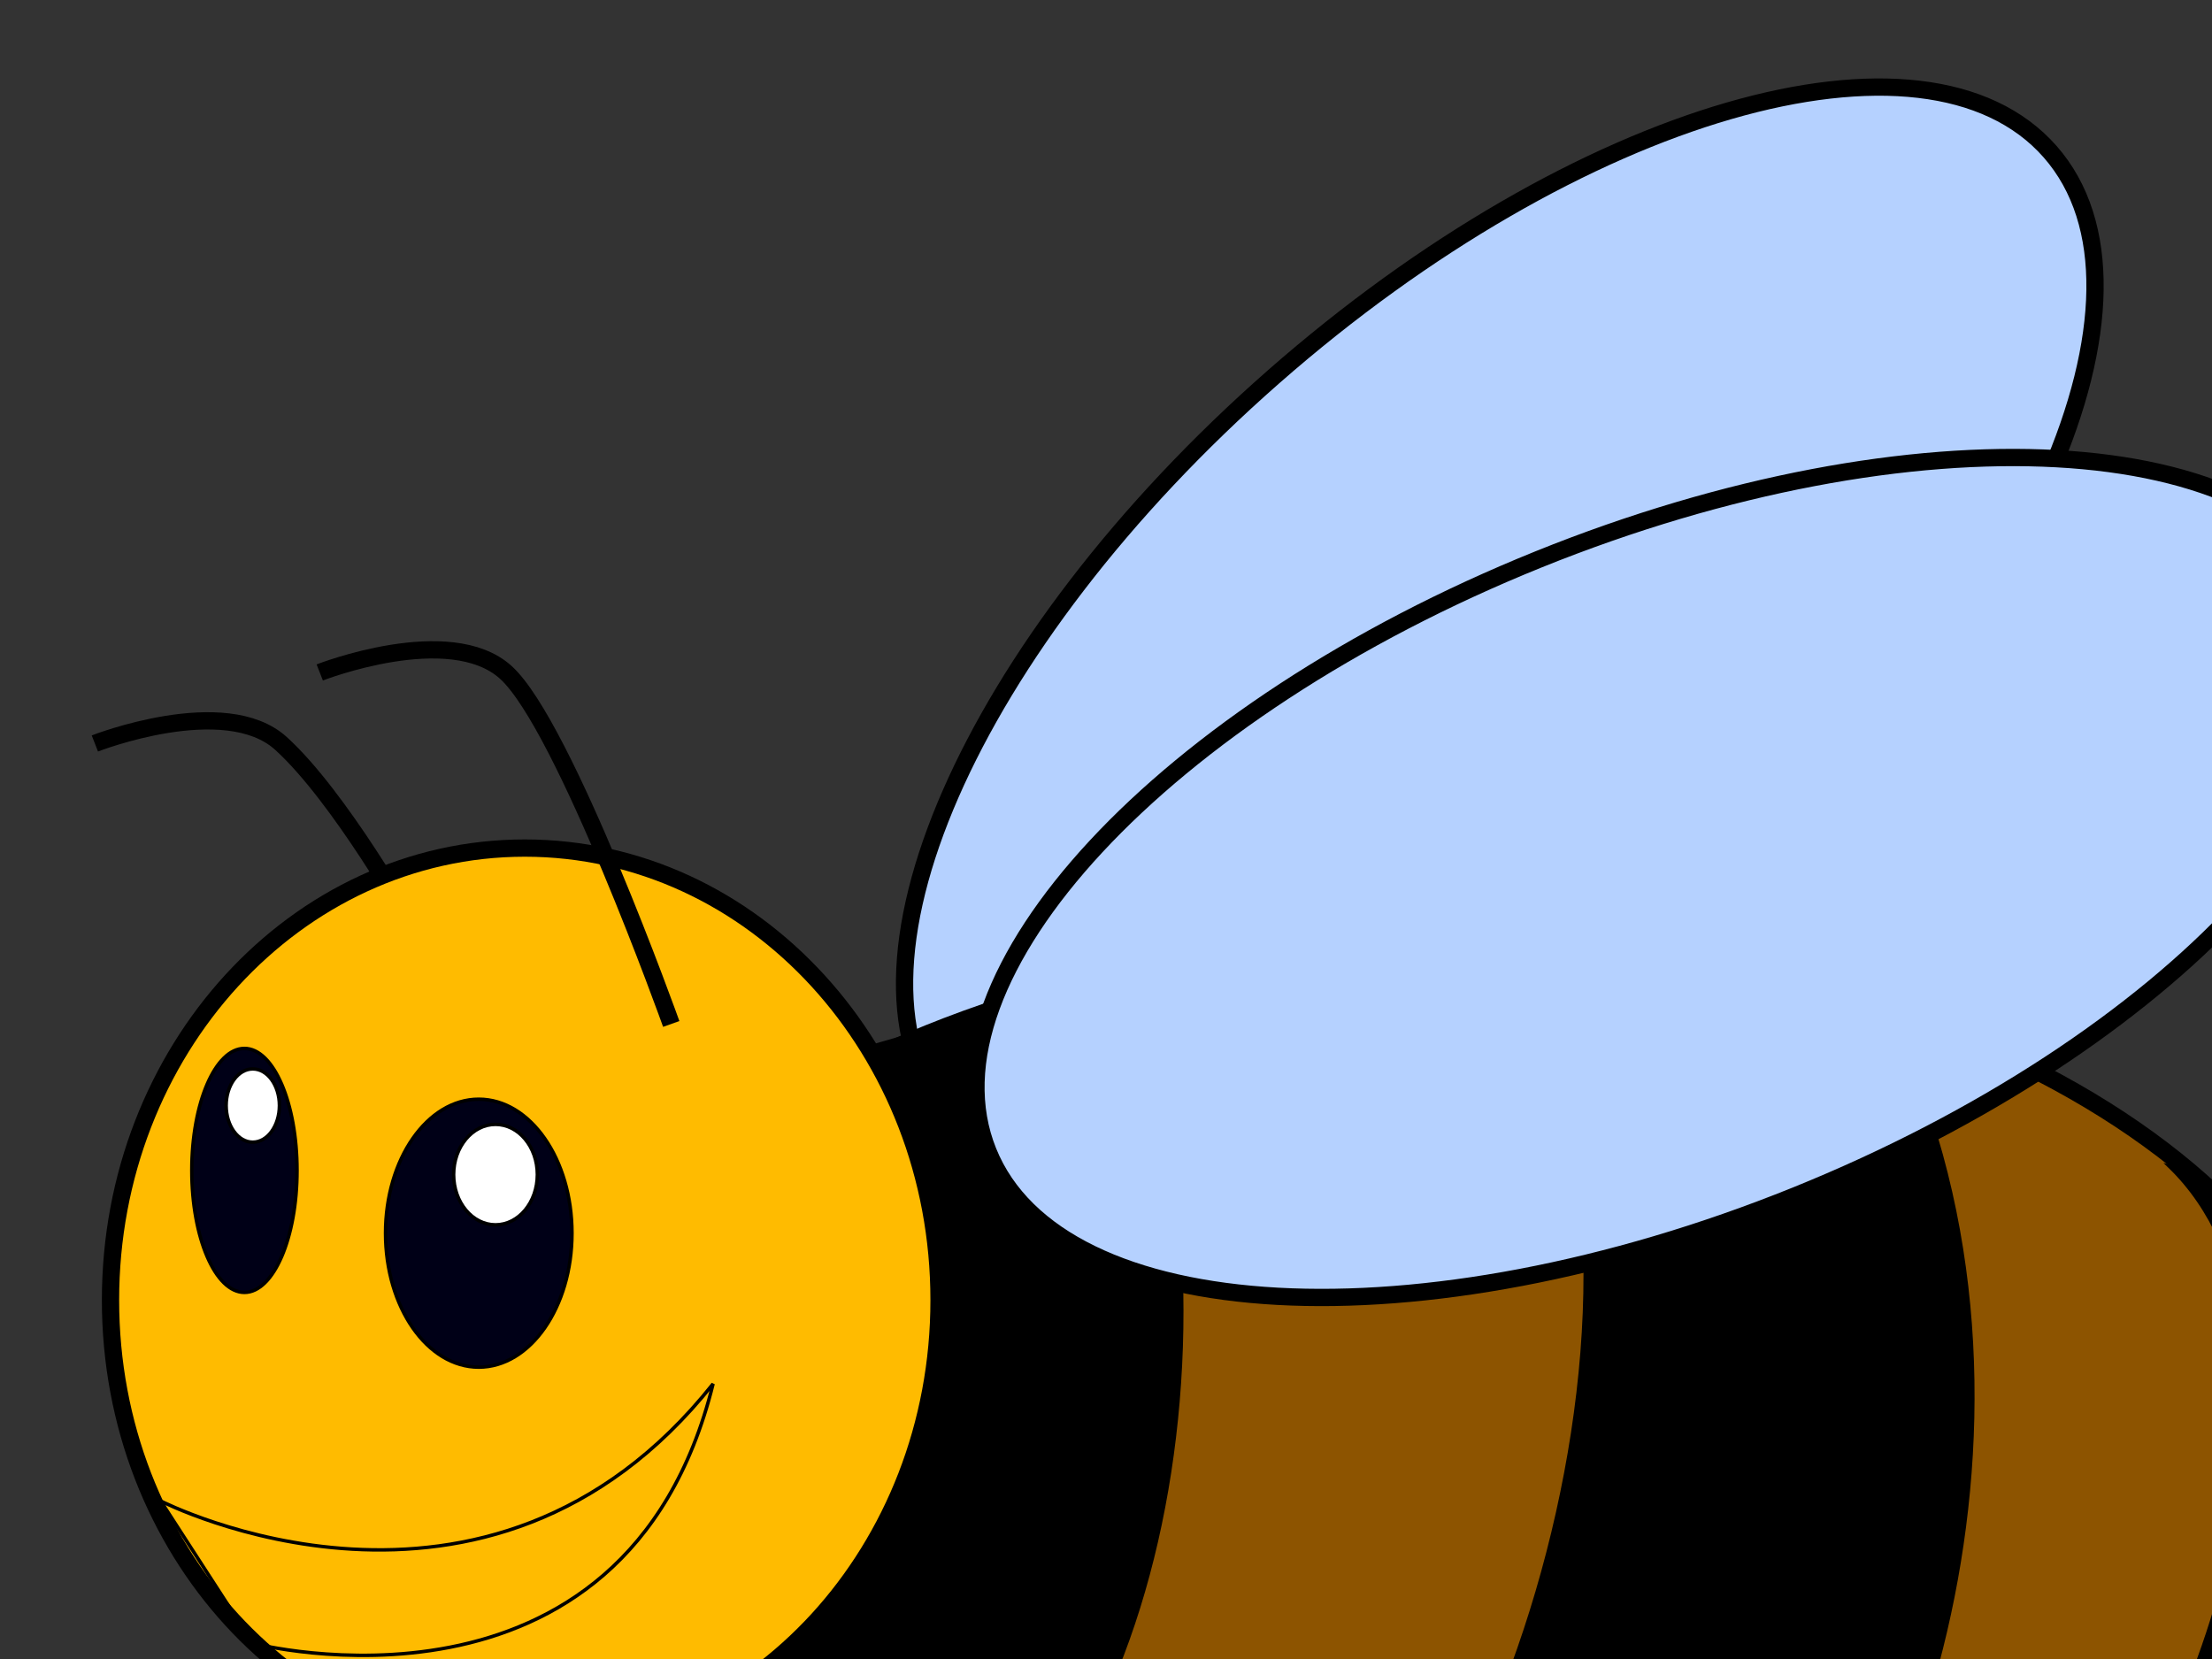
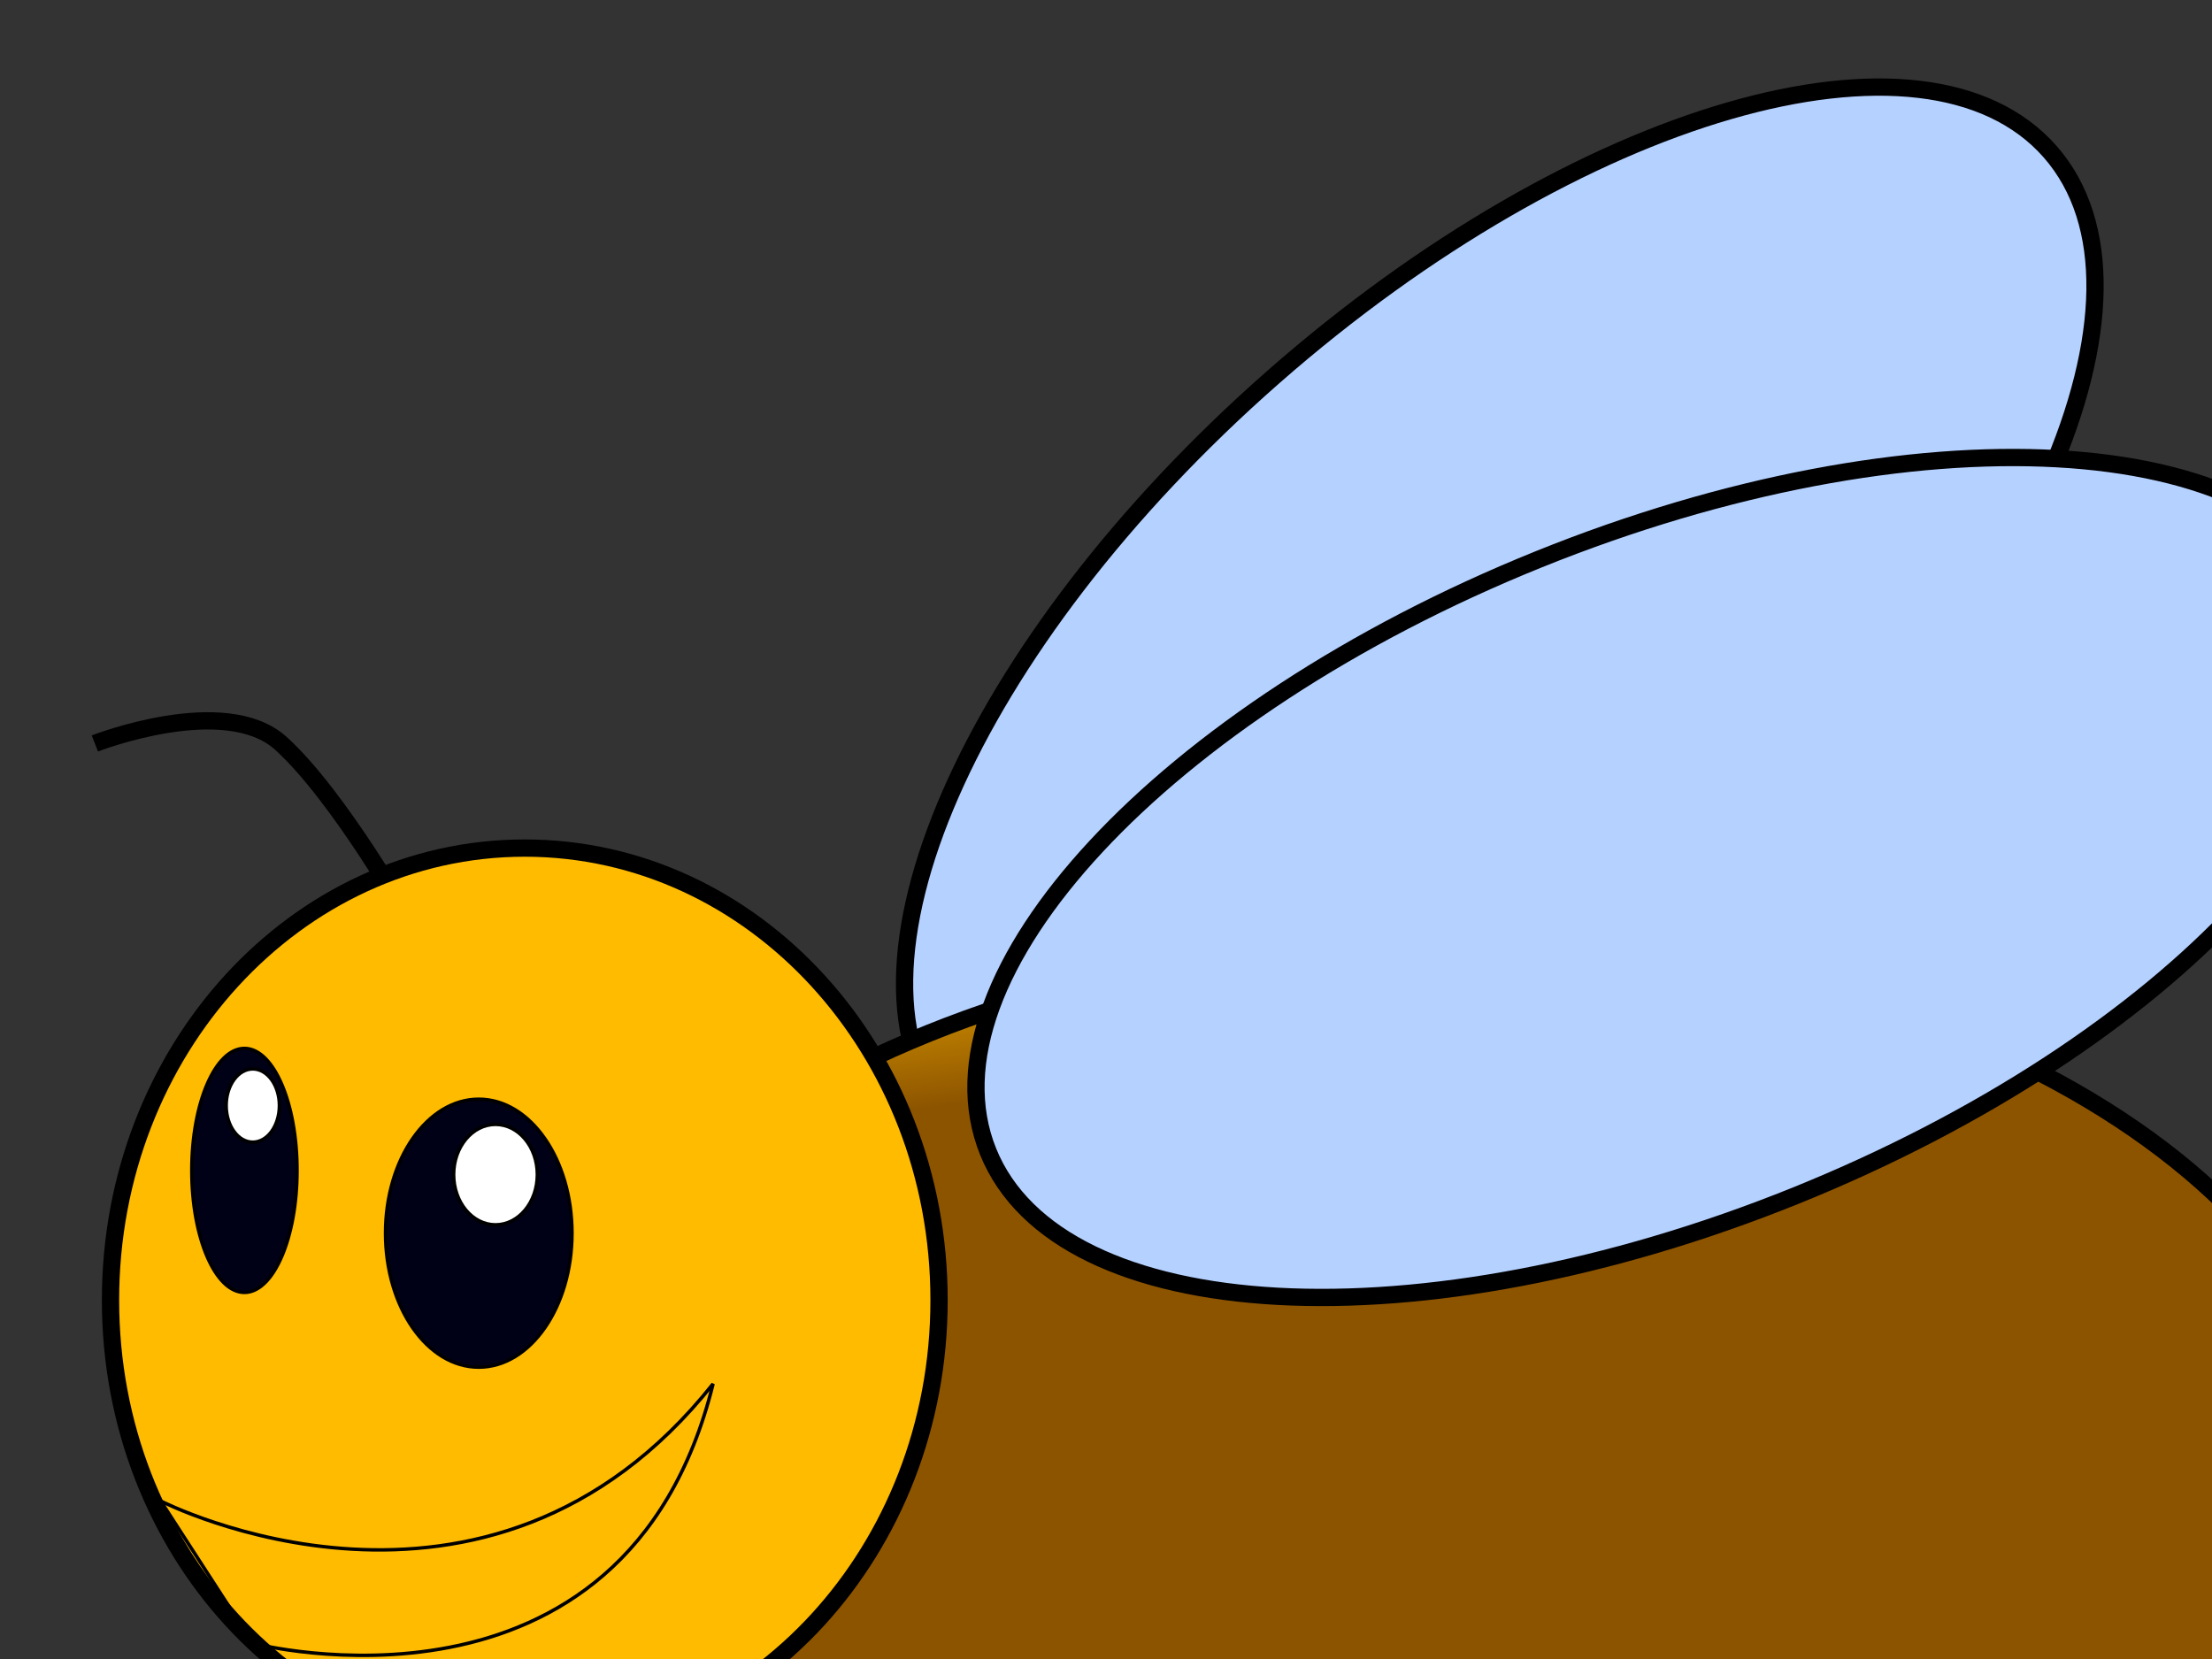
<svg xmlns="http://www.w3.org/2000/svg" xmlns:xlink="http://www.w3.org/1999/xlink" width="640" height="480">
  <rect width="100%" height="100%" fill="#333333" stroke="none" />
  <title>Honey Bee</title>
  <defs>
    <linearGradient id="linearGradient42821">
      <stop stop-color="#e1d1a4" offset="0" id="stop42823" />
      <stop stop-color="#e1d1a4" offset="0.659" id="stop42829" />
      <stop stop-color="#9e8a61" offset="1" id="stop42825" />
    </linearGradient>
    <linearGradient id="linearGradient41938">
      <stop stop-color="#a27b3e" offset="0" id="stop41940" />
      <stop stop-color="#e1d1a4" offset="1" id="stop41942" />
    </linearGradient>
    <linearGradient id="linearGradient21711">
      <stop stop-color="#8d5400" offset="0" id="stop21713" />
      <stop stop-color="#ffbb00" offset="1" id="stop21715" />
    </linearGradient>
    <linearGradient id="linearGradient19072">
      <stop stop-color="#000000" offset="0" id="stop19074" />
      <stop stop-color="#000000" stop-opacity="0" offset="1" id="stop19076" />
    </linearGradient>
    <linearGradient id="linearGradient12925">
      <stop stop-color="#ffc300" offset="0" id="stop12927" />
      <stop stop-color="#000000" offset="0.29" id="stop12933" />
      <stop stop-color="#7f5c00" offset="0.29" id="stop12939" />
      <stop stop-color="#ffb800" offset="0.75" id="stop12935" />
      <stop stop-color="#000000" offset="0.875" id="stop12937" />
      <stop stop-color="#ffcb00" offset="1" id="stop12929" />
    </linearGradient>
    <linearGradient y2="281.84" y1="234.649" xlink:href="#linearGradient19072" x2="94.444" x1="93.444" id="linearGradient19078" gradientUnits="userSpaceOnUse" />
    <linearGradient y2="262.016" y1="320.46" xlink:href="#linearGradient21711" x2="261.796" x1="269.151" id="linearGradient21717" gradientUnits="userSpaceOnUse" />
    <radialGradient xlink:href="#linearGradient41938" r="104.488" id="radialGradient41946" gradientUnits="userSpaceOnUse" gradientTransform="matrix(0.932,-6.835986e-3,2.466066e-3,0.336,31.007,361.887)" fy="511.812" fx="476.024" cy="511.812" cx="476.024" />
    <radialGradient xlink:href="#linearGradient42821" r="92.5" id="radialGradient42827" gradientUnits="userSpaceOnUse" gradientTransform="matrix(0.517,1.261,-1.705,0.7,925.323,-391.222)" fy="421.4" fx="425.663" cy="421.4" cx="425.663" />
    <linearGradient y2="281.84" y1="234.649" xlink:href="#linearGradient19072" x2="94.444" x1="93.444" id="linearGradient4751" gradientUnits="userSpaceOnUse" />
    <linearGradient y2="262.016" y1="320.46" xlink:href="#linearGradient21711" x2="261.796" x1="269.151" id="linearGradient6532" gradientUnits="userSpaceOnUse" />
    <linearGradient y2="281.84" y1="234.649" xlink:href="#linearGradient19072" x2="94.444" x1="93.444" id="linearGradient6534" gradientUnits="userSpaceOnUse" />
  </defs>
  <g>
    <title>Layer 1</title>
    <g id="layer1">
      <g id="g6516">
        <path fill="none" fill-opacity="0.75" fill-rule="evenodd" stroke="#000000" stroke-width="5" stroke-miterlimit="4" id="path20832" d="m118.874,267.154c0,0 -20.547,-36.593 -37.568,-52.047c-16.221,-14.727 -53.86,0 -53.86,0" />
        <path fill="#b5d1ff" fill-rule="evenodd" stroke="#000000" stroke-width="5" stroke-linecap="round" stroke-miterlimit="4" stroke-dashoffset="0" id="path13816" d="m499.428,258.278c-87.943,77.193 -188.558,106.366 -224.728,65.158c-36.171,-41.208 5.799,-137.191 93.743,-214.384c87.943,-77.193 188.558,-106.366 224.728,-65.158c36.171,41.208 -5.799,137.191 -93.743,214.384z" />
        <path fill="url(#linearGradient6532)" fill-rule="evenodd" stroke="#000000" stroke-width="5" stroke-linecap="round" stroke-miterlimit="4" stroke-dashoffset="0" id="path12050" d="m682.26,430.652c0,87.699 -118.768,158.793 -265.275,158.793c-146.507,0 -265.275,-71.094 -265.275,-158.793c0,-87.699 118.768,-158.793 265.275,-158.793c146.507,0 265.275,71.094 265.275,158.793l0,0z" />
-         <path fill="#000000" fill-rule="evenodd" stroke="#000000" stroke-width="1px" id="path15570" d="m216.005,313.212l108.965,-31.479c38.743,101.701 8.628,245.064 -65.379,273.624c-31.948,12.329 -101.701,-79.908 -101.701,-79.908l58.115,-162.237z" />
        <path fill="#ffbb00" fill-rule="evenodd" stroke="#000000" stroke-width="5" stroke-linecap="round" stroke-miterlimit="4" stroke-dashoffset="0" id="path13814" d="m271.699,376.17c0.019,72.23 -53.651,130.795 -119.862,130.795c-66.211,0 -119.881,-58.565 -119.862,-130.795c-0.019,-72.23 53.651,-130.796 119.862,-130.796c66.211,0 119.881,58.565 119.862,130.796z" />
-         <path fill="#000000" fill-rule="evenodd" stroke="#000000" stroke-width="1px" id="path16445" d="m361.292,584.415c67.639,-25.365 128.337,-205.824 79.908,-297.839l104.122,4.843c55.693,111.387 9.686,246.988 -38.743,290.575c0,0 -67.461,2.421 -145.287,2.421z" />
        <path fill="#b5d1ff" fill-rule="evenodd" stroke="#000000" stroke-width="5" stroke-linecap="round" stroke-miterlimit="4" stroke-dashoffset="0" id="path14691" d="m519.526,345.949c-108.51,43.801 -213.112,38.091 -233.636,-12.754c-20.524,-50.845 50.803,-127.57 159.313,-171.371c108.51,-43.801 213.112,-38.091 233.636,12.754c20.524,50.845 -50.803,127.57 -159.313,171.371z" />
        <path fill="#000017" fill-rule="evenodd" stroke="#000000" stroke-linecap="round" stroke-miterlimit="4" stroke-dashoffset="0" id="path14693" d="m165.492,356.798c0.008,21.406 -12.07,38.765 -26.973,38.765c-14.903,0 -26.982,-17.359 -26.973,-38.765c-0.008,-21.406 12.07,-38.765 26.973,-38.765c14.903,0 26.982,17.359 26.973,38.765z" />
        <path fill="#000017" fill-rule="evenodd" stroke="#000000" stroke-linecap="round" stroke-miterlimit="4" stroke-dashoffset="0" id="path15568" d="m85.944,338.637c0.005,19.492 -6.814,35.299 -15.226,35.299c-8.413,0 -15.231,-15.807 -15.226,-35.299c-0.005,-19.492 6.814,-35.299 15.226,-35.299c8.413,0 15.231,15.807 15.226,35.299z" />
-         <path fill="#000000" fill-rule="evenodd" stroke="#000000" stroke-width="1px" id="path17320" d="m598.595,545.672c37.231,-37.231 79.661,-159.388 29.057,-208.245c46.008,12.107 55.693,84.751 55.693,84.751l38.743,26.636l-46.008,16.95c0,0 -39.405,69.704 -77.487,79.908z" />
        <path fill="url(#linearGradient6534)" fill-rule="evenodd" stroke="#000000" stroke-width="1px" id="path18197" d="m46.503,434.285c0,0 94.437,48.429 159.816,-33.9c-25.545,103.179 -133.18,75.065 -133.18,75.065l-26.636,-41.165z" />
        <path fill="#ffffff" fill-rule="evenodd" stroke="#000000" stroke-linecap="round" stroke-miterlimit="4" stroke-dashoffset="0" id="path19080" d="m155.469,339.848c0,8.024 -5.421,14.529 -12.107,14.529c-6.687,0 -12.107,-6.505 -12.107,-14.529c0,-8.024 5.421,-14.529 12.107,-14.529c6.687,0 12.107,6.505 12.107,14.529z" />
        <path fill="#ffffff" fill-rule="evenodd" stroke="#000000" stroke-linecap="round" stroke-miterlimit="4" stroke-dashoffset="0" id="path19955" d="m80.84,319.871c0,5.853 -3.448,10.598 -7.701,10.598c-4.253,0 -7.701,-4.745 -7.701,-10.598c0,-5.853 3.448,-10.598 7.701,-10.598c4.253,0 7.701,4.745 7.701,10.598z" />
-         <path fill="none" fill-opacity="0.75" fill-rule="evenodd" stroke="#000000" stroke-width="5" stroke-miterlimit="4" id="path19957" d="m194.212,296.262c0,0 -30.82,-86.248 -47.842,-101.701c-16.221,-14.727 -53.859,0 -53.859,0" />
      </g>
    </g>
  </g>
</svg>